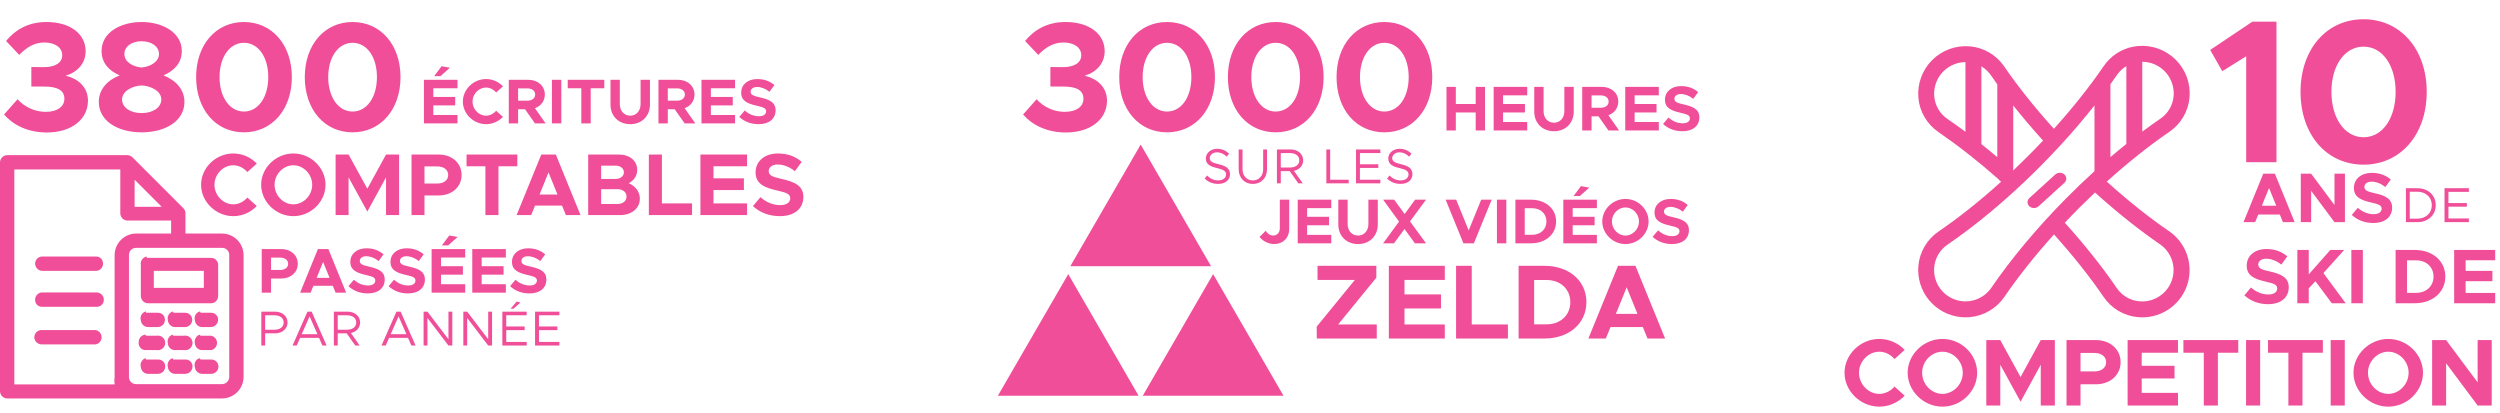
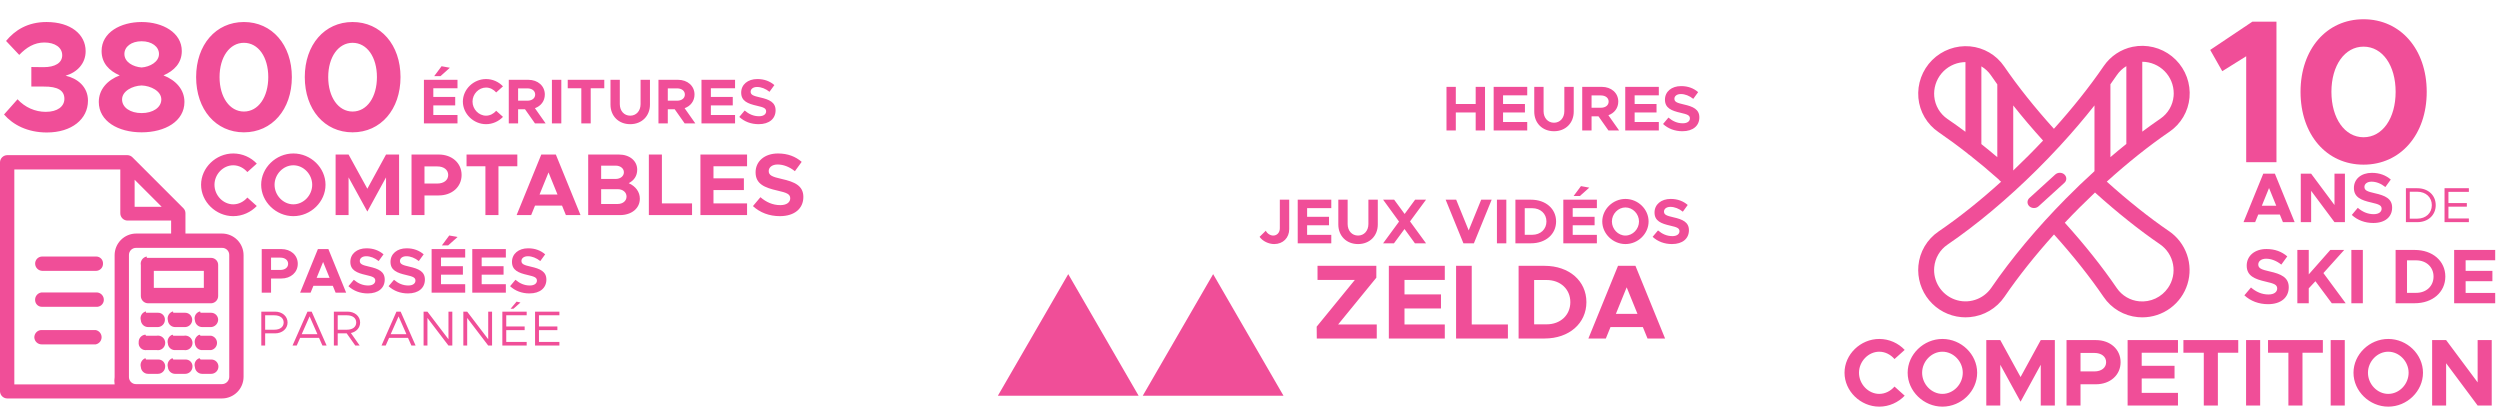
<svg xmlns="http://www.w3.org/2000/svg" width="709" height="117" viewBox="0 0 709 117" fill="none">
  <path d="M418.504 24.634V29.494H412.87V24.634H410.224V37H412.87V31.888H418.504V37H421.15V24.634H418.504ZM433.123 27.028V24.634H423.601V37H433.123V34.606H426.265V31.888H432.475V29.494H426.265V27.028H433.123ZM440.712 37.216C443.988 37.216 446.31 34.912 446.31 31.654V24.634H443.646V31.546C443.646 33.454 442.422 34.804 440.712 34.804C438.984 34.804 437.76 33.454 437.76 31.546V24.634H435.114V31.654C435.114 34.912 437.418 37.216 440.712 37.216ZM459.178 37L456.136 32.68C457.828 32.086 458.944 30.646 458.944 28.81C458.944 26.362 456.964 24.634 454.282 24.634H448.72V37H451.366V32.986H453.328L456.154 37H459.178ZM451.366 27.064H453.994C455.308 27.064 456.208 27.748 456.208 28.81C456.208 29.872 455.308 30.556 453.994 30.556H451.366V27.064ZM470.441 27.028V24.634H460.919V37H470.441V34.606H463.583V31.888H469.793V29.494H463.583V27.028H470.441ZM477.131 37.216C480.155 37.216 481.937 35.65 481.937 33.292C481.937 31.006 480.173 30.214 477.509 29.62C475.601 29.188 474.863 28.9 474.863 28C474.863 27.262 475.547 26.668 476.681 26.668C477.869 26.668 479.111 27.154 480.209 28.036L481.595 26.128C480.335 25.048 478.769 24.418 476.753 24.418C474.053 24.418 472.181 25.984 472.181 28.27C472.181 30.664 474.035 31.402 476.645 31.996C478.535 32.428 479.255 32.698 479.255 33.58C479.255 34.354 478.571 34.966 477.239 34.966C475.673 34.966 474.341 34.354 473.171 33.346L471.641 35.164C473.081 36.496 474.989 37.216 477.131 37.216Z" fill="#F04E98" />
  <path d="M361.356 69.216C363.858 69.216 365.622 67.452 365.622 64.968V56.634H362.958V64.752C362.958 65.958 362.166 66.804 361.086 66.804C360.258 66.804 359.376 66.246 358.98 65.436L357.216 67.164C358.044 68.37 359.772 69.216 361.356 69.216ZM377.555 59.028V56.634H368.033V69H377.555V66.606H370.697V63.888H376.907V61.494H370.697V59.028H377.555ZM385.144 69.216C388.42 69.216 390.742 66.912 390.742 63.654V56.634H388.078V63.546C388.078 65.454 386.854 66.804 385.144 66.804C383.416 66.804 382.192 65.454 382.192 63.546V56.634H379.546V63.654C379.546 66.912 381.85 69.216 385.144 69.216ZM404.42 56.634H401.324L398.354 60.684L395.384 56.634H392.252L396.77 62.844L392.252 69H395.33L398.318 64.95L401.27 69H404.42L399.884 62.79L404.42 56.634ZM420.066 56.634L416.52 65.346L412.974 56.634H409.986L415.026 69H417.996L423.036 56.634H420.066ZM424.53 69H427.194V56.634H424.53V69ZM429.77 69H434.198C438.355 69 441.308 66.426 441.308 62.808C441.308 59.19 438.355 56.634 434.198 56.634H429.77V69ZM432.416 66.588V59.046H434.54C436.898 59.046 438.572 60.612 438.572 62.808C438.572 65.022 436.898 66.588 434.54 66.588H432.416ZM450.717 53.214L448.359 52.782L446.271 55.59H448.053L450.717 53.214ZM452.877 59.028V56.634H443.355V69H452.877V66.606H446.019V63.888H452.229V61.494H446.019V59.028H452.877ZM460.97 69.216C464.552 69.216 467.54 66.282 467.54 62.808C467.54 59.334 464.552 56.418 460.97 56.418C457.424 56.418 454.4 59.334 454.4 62.808C454.4 66.282 457.424 69.216 460.97 69.216ZM460.97 66.804C458.9 66.804 457.136 64.968 457.136 62.808C457.136 60.666 458.9 58.83 460.97 58.83C463.058 58.83 464.822 60.666 464.822 62.808C464.822 64.968 463.058 66.804 460.97 66.804ZM474.174 69.216C477.198 69.216 478.98 67.65 478.98 65.292C478.98 63.006 477.216 62.214 474.552 61.62C472.644 61.188 471.906 60.9 471.906 60C471.906 59.262 472.59 58.668 473.724 58.668C474.912 58.668 476.154 59.154 477.252 60.036L478.638 58.128C477.378 57.048 475.812 56.418 473.796 56.418C471.096 56.418 469.224 57.984 469.224 60.27C469.224 62.664 471.078 63.402 473.688 63.996C475.578 64.428 476.298 64.698 476.298 65.58C476.298 66.354 475.614 66.966 474.282 66.966C472.716 66.966 471.384 66.354 470.214 65.346L468.684 67.164C470.124 68.496 472.032 69.216 474.174 69.216Z" fill="#F04E98" />
  <path d="M373.44 96H390.45V92.01H379.5L390.33 78.75V75.39H373.65V79.38H384.24L373.41 92.64L373.44 96ZM409.744 79.38V75.39H393.874V96H409.744V92.01H398.314V87.48H408.664V83.49H398.314V79.38H409.744ZM417.383 92.01V75.39H412.943V96H427.643V92.01H417.383ZM430.675 96H438.055C444.985 96 449.905 91.71 449.905 85.68C449.905 79.65 444.985 75.39 438.055 75.39H430.675V96ZM435.085 91.98V79.41H438.625C442.555 79.41 445.345 82.02 445.345 85.68C445.345 89.37 442.555 91.98 438.625 91.98H435.085ZM467.236 96H472.216L463.816 75.39H458.866L450.466 96H455.416L456.736 92.76H465.916L467.236 96ZM458.266 89.01L461.326 81.48L464.386 89.01H458.266Z" fill="#F04E98" />
-   <path d="M345.438 52.154C347.678 52.154 348.826 50.908 348.826 49.382C348.826 47.688 347.51 47.03 345.676 46.596C344.038 46.204 343.086 45.854 343.086 44.86C343.086 43.978 343.954 43.194 345.144 43.194C346.152 43.194 347.104 43.656 347.902 44.426L348.574 43.572C347.692 42.76 346.628 42.2 345.2 42.2C343.352 42.2 341.98 43.404 341.98 44.944C341.98 46.61 343.198 47.212 345.13 47.66C346.81 48.052 347.72 48.458 347.72 49.48C347.72 50.348 346.964 51.16 345.48 51.16C344.136 51.16 343.142 50.586 342.33 49.774L341.644 50.628C342.61 51.58 343.856 52.154 345.438 52.154ZM355.308 52.168C357.66 52.168 359.326 50.446 359.326 48.01V42.382H358.234V48.01C358.234 49.858 357.016 51.174 355.308 51.174C353.6 51.174 352.382 49.858 352.382 48.01V42.382H351.29V48.01C351.29 50.446 352.956 52.168 355.308 52.168ZM369.585 45.462C369.585 43.656 368.031 42.382 366.043 42.382H362.137V52H363.229V48.542H365.777L368.213 52H369.459L366.967 48.444C368.493 48.122 369.585 46.974 369.585 45.462ZM363.229 43.418H365.847C367.415 43.418 368.479 44.174 368.479 45.462C368.479 46.75 367.415 47.506 365.847 47.506H363.229V43.418ZM377.241 50.964V42.382H376.149V52H382.491V50.964H377.241ZM391.471 43.418V42.382H384.569V52H391.471V50.964H385.675V47.618H390.897V46.582H385.675V43.418H391.471ZM397.178 52.154C399.418 52.154 400.566 50.908 400.566 49.382C400.566 47.688 399.25 47.03 397.416 46.596C395.778 46.204 394.826 45.854 394.826 44.86C394.826 43.978 395.694 43.194 396.884 43.194C397.892 43.194 398.844 43.656 399.642 44.426L400.314 43.572C399.432 42.76 398.368 42.2 396.94 42.2C395.092 42.2 393.72 43.404 393.72 44.944C393.72 46.61 394.938 47.212 396.87 47.66C398.55 48.052 399.46 48.458 399.46 49.48C399.46 50.348 398.704 51.16 397.22 51.16C395.876 51.16 394.882 50.586 394.07 49.774L393.384 50.628C394.35 51.58 395.596 52.154 397.178 52.154Z" fill="#F04E98" />
-   <path d="M302.288 37.572C309.328 37.572 313.948 33.788 313.948 28.552C313.948 24.548 310.912 22.216 307.612 21.468C310.912 20.5 313.288 17.992 313.288 14.516C313.288 9.72 309.02 6.244 302.2 6.244C296.832 6.244 293.224 8.576 290.716 11.612L294.456 15.572C296.48 13.46 298.724 12.052 301.584 12.052C304.576 12.052 306.644 13.46 306.644 15.66C306.644 17.816 304.664 19.048 301.364 19.048L297.888 19.004V24.548H301.364C305.456 24.504 307.26 25.692 307.26 28.024C307.26 30.18 305.324 31.72 301.98 31.72C298.944 31.72 296.084 30.444 293.972 28.156L290.144 32.468C292.696 35.416 296.832 37.572 302.288 37.572ZM330.966 37.528C338.93 37.528 344.562 31.06 344.562 21.864C344.562 12.712 338.93 6.244 330.966 6.244C323.002 6.244 317.414 12.712 317.414 21.864C317.414 31.06 323.002 37.528 330.966 37.528ZM330.966 31.632C326.918 31.632 324.058 27.54 324.058 21.864C324.058 16.188 326.918 12.14 330.966 12.14C335.058 12.14 337.874 16.188 337.874 21.864C337.874 27.54 335.058 31.632 330.966 31.632ZM361.782 37.528C369.746 37.528 375.378 31.06 375.378 21.864C375.378 12.712 369.746 6.244 361.782 6.244C353.818 6.244 348.23 12.712 348.23 21.864C348.23 31.06 353.818 37.528 361.782 37.528ZM361.782 31.632C357.734 31.632 354.874 27.54 354.874 21.864C354.874 16.188 357.734 12.14 361.782 12.14C365.874 12.14 368.69 16.188 368.69 21.864C368.69 27.54 365.874 31.632 361.782 31.632ZM392.598 37.528C400.562 37.528 406.194 31.06 406.194 21.864C406.194 12.712 400.562 6.244 392.598 6.244C384.634 6.244 379.046 12.712 379.046 21.864C379.046 31.06 384.634 37.528 392.598 37.528ZM392.598 31.632C388.55 31.632 385.69 27.54 385.69 21.864C385.69 16.188 388.55 12.14 392.598 12.14C396.69 12.14 399.506 16.188 399.506 21.864C399.506 27.54 396.69 31.632 392.598 31.632Z" fill="#F04E98" />
  <path d="M127.586 19.214L125.228 18.782L123.14 21.59H124.922L127.586 19.214ZM129.746 25.028V22.634H120.224V35H129.746V32.606H122.888V29.888H129.098V27.494H122.888V25.028H129.746ZM137.839 35.216C139.711 35.216 141.439 34.406 142.645 33.146L140.719 31.418C139.999 32.246 138.973 32.804 137.839 32.804C135.769 32.804 134.005 30.968 134.005 28.808C134.005 26.666 135.769 24.83 137.839 24.83C138.973 24.83 139.999 25.388 140.719 26.216L142.645 24.488C141.439 23.21 139.711 22.418 137.839 22.418C134.293 22.418 131.269 25.334 131.269 28.808C131.269 32.282 134.293 35.216 137.839 35.216ZM154.746 35L151.704 30.68C153.396 30.086 154.512 28.646 154.512 26.81C154.512 24.362 152.532 22.634 149.85 22.634H144.288V35H146.934V30.986H148.896L151.722 35H154.746ZM146.934 25.064H149.562C150.876 25.064 151.776 25.748 151.776 26.81C151.776 27.872 150.876 28.556 149.562 28.556H146.934V25.064ZM156.524 35H159.188V22.634H156.524V35ZM164.86 35H167.524V25.028H171.376V22.634H161.008V25.028H164.86V35ZM178.732 35.216C182.008 35.216 184.33 32.912 184.33 29.654V22.634H181.666V29.546C181.666 31.454 180.442 32.804 178.732 32.804C177.004 32.804 175.78 31.454 175.78 29.546V22.634H173.134V29.654C173.134 32.912 175.438 35.216 178.732 35.216ZM197.198 35L194.156 30.68C195.848 30.086 196.964 28.646 196.964 26.81C196.964 24.362 194.984 22.634 192.302 22.634H186.74V35H189.386V30.986H191.348L194.174 35H197.198ZM189.386 25.064H192.014C193.328 25.064 194.228 25.748 194.228 26.81C194.228 27.872 193.328 28.556 192.014 28.556H189.386V25.064ZM208.461 25.028V22.634H198.939V35H208.461V32.606H201.603V29.888H207.813V27.494H201.603V25.028H208.461ZM215.15 35.216C218.174 35.216 219.956 33.65 219.956 31.292C219.956 29.006 218.192 28.214 215.528 27.62C213.62 27.188 212.882 26.9 212.882 26C212.882 25.262 213.566 24.668 214.7 24.668C215.888 24.668 217.13 25.154 218.228 26.036L219.614 24.128C218.354 23.048 216.788 22.418 214.772 22.418C212.072 22.418 210.2 23.984 210.2 26.27C210.2 28.664 212.054 29.402 214.664 29.996C216.554 30.428 217.274 30.698 217.274 31.58C217.274 32.354 216.59 32.966 215.258 32.966C213.692 32.966 212.36 32.354 211.19 31.346L209.66 33.164C211.1 34.496 213.008 35.216 215.15 35.216Z" fill="#F04E98" />
  <path d="M74.224 83H76.87V78.986H79.786C82.468 78.986 84.448 77.258 84.448 74.81C84.448 72.362 82.468 70.634 79.786 70.634H74.224V83ZM76.87 76.556V73.064H79.498C80.812 73.064 81.712 73.748 81.712 74.81C81.712 75.872 80.812 76.556 79.498 76.556H76.87ZM95.179 83H98.167L93.127 70.634H90.157L85.117 83H88.087L88.879 81.056H94.387L95.179 83ZM89.797 78.806L91.633 74.288L93.469 78.806H89.797ZM104.304 83.216C107.328 83.216 109.11 81.65 109.11 79.292C109.11 77.006 107.346 76.214 104.682 75.62C102.774 75.188 102.036 74.9 102.036 74C102.036 73.262 102.72 72.668 103.854 72.668C105.042 72.668 106.284 73.154 107.382 74.036L108.768 72.128C107.508 71.048 105.942 70.418 103.926 70.418C101.226 70.418 99.354 71.984 99.354 74.27C99.354 76.664 101.208 77.402 103.818 77.996C105.708 78.428 106.428 78.698 106.428 79.58C106.428 80.354 105.744 80.966 104.412 80.966C102.846 80.966 101.514 80.354 100.344 79.346L98.814 81.164C100.254 82.496 102.162 83.216 104.304 83.216ZM115.695 83.216C118.719 83.216 120.501 81.65 120.501 79.292C120.501 77.006 118.737 76.214 116.073 75.62C114.165 75.188 113.427 74.9 113.427 74C113.427 73.262 114.111 72.668 115.245 72.668C116.433 72.668 117.675 73.154 118.773 74.036L120.159 72.128C118.899 71.048 117.333 70.418 115.317 70.418C112.617 70.418 110.745 71.984 110.745 74.27C110.745 76.664 112.599 77.402 115.209 77.996C117.099 78.428 117.819 78.698 117.819 79.58C117.819 80.354 117.135 80.966 115.803 80.966C114.237 80.966 112.905 80.354 111.735 79.346L110.205 81.164C111.645 82.496 113.553 83.216 115.695 83.216ZM129.768 67.214L127.41 66.782L125.322 69.59H127.104L129.768 67.214ZM131.928 73.028V70.634H122.406V83H131.928V80.606H125.07V77.888H131.28V75.494H125.07V73.028H131.928ZM143.459 73.028V70.634H133.937V83H143.459V80.606H136.601V77.888H142.811V75.494H136.601V73.028H143.459ZM150.148 83.216C153.172 83.216 154.954 81.65 154.954 79.292C154.954 77.006 153.19 76.214 150.526 75.62C148.618 75.188 147.88 74.9 147.88 74C147.88 73.262 148.564 72.668 149.698 72.668C150.886 72.668 152.128 73.154 153.226 74.036L154.612 72.128C153.352 71.048 151.786 70.418 149.77 70.418C147.07 70.418 145.198 71.984 145.198 74.27C145.198 76.664 147.052 77.402 149.662 77.996C151.552 78.428 152.272 78.698 152.272 79.58C152.272 80.354 151.588 80.966 150.256 80.966C148.69 80.966 147.358 80.354 146.188 79.346L144.658 81.164C146.098 82.496 148.006 83.216 150.148 83.216Z" fill="#F04E98" />
  <path d="M66.15 61.3C68.75 61.3 71.15 60.175 72.825 58.425L70.15 56.025C69.15 57.175 67.725 57.95 66.15 57.95C63.275 57.95 60.825 55.4 60.825 52.4C60.825 49.425 63.275 46.875 66.15 46.875C67.725 46.875 69.15 47.65 70.15 48.8L72.825 46.4C71.15 44.625 68.75 43.525 66.15 43.525C61.225 43.525 57.025 47.575 57.025 52.4C57.025 57.225 61.225 61.3 66.15 61.3ZM83.191 61.3C88.166 61.3 92.316 57.225 92.316 52.4C92.316 47.575 88.166 43.525 83.191 43.525C78.266 43.525 74.066 47.575 74.066 52.4C74.066 57.225 78.266 61.3 83.191 61.3ZM83.191 57.95C80.316 57.95 77.866 55.4 77.866 52.4C77.866 49.425 80.316 46.875 83.191 46.875C86.091 46.875 88.541 49.425 88.541 52.4C88.541 55.4 86.091 57.95 83.191 57.95ZM95.179 61H98.854V50.3L104.179 60L109.479 50.3V61H113.179V43.825H109.479L104.179 53.525L98.854 43.825H95.179V61ZM116.709 61H120.384V55.425H124.434C128.159 55.425 130.909 53.025 130.909 49.625C130.909 46.225 128.159 43.825 124.434 43.825H116.709V61ZM120.384 52.05V47.2H124.034C125.859 47.2 127.109 48.15 127.109 49.625C127.109 51.1 125.859 52.05 124.034 52.05H120.384ZM137.663 61H141.363V47.15H146.713V43.825H132.313V47.15H137.663V61ZM160.486 61H164.636L157.636 43.825H153.511L146.511 61H150.636L151.736 58.3H159.386L160.486 61ZM153.011 55.175L155.561 48.9L158.111 55.175H153.011ZM166.81 61H175.835C179.11 61 181.46 59.1 181.46 56.35C181.46 54.45 180.31 52.85 178.31 51.95C179.835 51.15 180.71 49.875 180.71 48.125C180.71 45.625 178.585 43.825 175.51 43.825H166.81V61ZM170.485 50.75V46.975H174.585C175.96 46.975 176.935 47.775 176.935 48.85C176.935 49.95 175.96 50.75 174.585 50.75H170.485ZM170.485 57.85V53.65H175.16C176.635 53.65 177.685 54.525 177.685 55.75C177.685 56.975 176.635 57.85 175.16 57.85H170.485ZM187.715 57.675V43.825H184.015V61H196.265V57.675H187.715ZM211.867 47.15V43.825H198.642V61H211.867V57.675H202.342V53.9H210.967V50.575H202.342V47.15H211.867ZM221.158 61.3C225.358 61.3 227.833 59.125 227.833 55.85C227.833 52.675 225.383 51.575 221.683 50.75C219.033 50.15 218.008 49.75 218.008 48.5C218.008 47.475 218.958 46.65 220.533 46.65C222.183 46.65 223.908 47.325 225.433 48.55L227.358 45.9C225.608 44.4 223.433 43.525 220.633 43.525C216.883 43.525 214.283 45.7 214.283 48.875C214.283 52.2 216.858 53.225 220.483 54.05C223.108 54.65 224.108 55.025 224.108 56.25C224.108 57.325 223.158 58.175 221.308 58.175C219.133 58.175 217.283 57.325 215.658 55.925L213.533 58.45C215.533 60.3 218.183 61.3 221.158 61.3Z" fill="#F04E98" />
  <path d="M74.106 98H75.198V94.542H78.012C80 94.542 81.554 93.268 81.554 91.462C81.554 89.656 80 88.382 78.012 88.382H74.106V98ZM75.198 93.506V89.418H77.816C79.384 89.418 80.448 90.174 80.448 91.462C80.448 92.75 79.384 93.506 77.816 93.506H75.198ZM91.442 98H92.632L88.39 88.382H87.2L82.958 98H84.148L85.114 95.816H90.476L91.442 98ZM85.562 94.78L87.802 89.726L90.028 94.78H85.562ZM102.132 91.462C102.132 89.656 100.578 88.382 98.59 88.382H94.684V98H95.776V94.542H98.324L100.76 98H102.006L99.514 94.444C101.04 94.122 102.132 92.974 102.132 91.462ZM95.776 89.418H98.394C99.962 89.418 101.026 90.174 101.026 91.462C101.026 92.75 99.962 93.506 98.394 93.506H95.776V89.418ZM116.676 98H117.866L113.624 88.382H112.434L108.192 98H109.382L110.348 95.816H115.71L116.676 98ZM110.796 94.78L113.036 89.726L115.262 94.78H110.796ZM120.129 98H121.221V90.174L127.185 98H128.277V88.382H127.185V96.208L121.221 88.382H120.129V98ZM131.402 98H132.494V90.174L138.458 98H139.55V88.382H138.458V96.208L132.494 88.382H131.402V98ZM147.603 85.792L146.497 85.54L144.803 87.556H145.615L147.603 85.792ZM149.367 89.418V88.382H142.465V98H149.367V96.964H143.571V93.618H148.793V92.582H143.571V89.418H149.367ZM158.645 89.418V88.382H151.743V98H158.645V96.964H152.849V93.618H158.071V92.582H152.849V89.418H158.645Z" fill="#F04E98" />
  <path d="M13.288 37.572C20.328 37.572 24.948 33.788 24.948 28.552C24.948 24.548 21.912 22.216 18.612 21.468C21.912 20.5 24.288 17.992 24.288 14.516C24.288 9.72 20.02 6.244 13.2 6.244C7.832 6.244 4.224 8.576 1.716 11.612L5.456 15.572C7.48 13.46 9.724 12.052 12.584 12.052C15.576 12.052 17.644 13.46 17.644 15.66C17.644 17.816 15.664 19.048 12.364 19.048L8.888 19.004V24.548H12.364C16.456 24.504 18.26 25.692 18.26 28.024C18.26 30.18 16.324 31.72 12.98 31.72C9.944 31.72 7.084 30.444 4.972 28.156L1.144 32.468C3.696 35.416 7.832 37.572 13.288 37.572ZM40.162 37.528C46.806 37.528 52.306 34.404 52.306 28.904C52.306 25.428 49.93 22.788 46.366 21.38C49.402 20.06 51.558 17.86 51.558 14.472C51.558 9.28 46.19 6.244 40.162 6.244C34.266 6.244 28.81 9.148 28.81 14.472C28.81 17.904 30.966 20.104 33.958 21.38C30.482 22.7 28.018 25.34 28.018 28.904C28.018 34.36 33.474 37.528 40.162 37.528ZM40.162 19.136C37.786 18.96 35.278 17.64 35.278 15.308C35.278 13.24 37.258 11.7 40.162 11.7C43.066 11.7 45.09 13.24 45.09 15.308C45.09 17.552 42.538 18.96 40.162 19.136ZM40.162 32.072C36.95 32.072 34.618 30.488 34.618 28.2C34.618 25.824 37.566 24.328 40.162 24.24C42.758 24.328 45.75 25.824 45.75 28.2C45.75 30.488 43.374 32.072 40.162 32.072ZM69.173 37.528C77.137 37.528 82.769 31.06 82.769 21.864C82.769 12.712 77.137 6.244 69.173 6.244C61.209 6.244 55.621 12.712 55.621 21.864C55.621 31.06 61.209 37.528 69.173 37.528ZM69.173 31.632C65.125 31.632 62.265 27.54 62.265 21.864C62.265 16.188 65.125 12.14 69.173 12.14C73.265 12.14 76.081 16.188 76.081 21.864C76.081 27.54 73.265 31.632 69.173 31.632ZM99.989 37.528C107.953 37.528 113.585 31.06 113.585 21.864C113.585 12.712 107.953 6.244 99.989 6.244C92.025 6.244 86.437 12.712 86.437 21.864C86.437 31.06 92.025 37.528 99.989 37.528ZM99.989 31.632C95.941 31.632 93.081 27.54 93.081 21.864C93.081 16.188 95.941 12.14 99.989 12.14C104.081 12.14 106.897 16.188 106.897 21.864C106.897 27.54 104.081 31.632 99.989 31.632Z" fill="#F04E98" />
  <path d="M647.44 63H650.76L645.16 49.26H641.86L636.26 63H639.56L640.44 60.84H646.56L647.44 63ZM641.46 58.34L643.5 53.32L645.54 58.34H641.46ZM652.5 63H655.44V54.12L662.06 63H665.02V49.26H662.06V58.14L655.44 49.26H652.5V63ZM673.068 63.24C676.428 63.24 678.408 61.5 678.408 58.88C678.408 56.34 676.448 55.46 673.488 54.8C671.368 54.32 670.548 54 670.548 53C670.548 52.18 671.308 51.52 672.568 51.52C673.888 51.52 675.268 52.06 676.488 53.04L678.028 50.92C676.628 49.72 674.888 49.02 672.648 49.02C669.648 49.02 667.568 50.76 667.568 53.3C667.568 55.96 669.628 56.78 672.528 57.44C674.628 57.92 675.428 58.22 675.428 59.2C675.428 60.06 674.668 60.74 673.188 60.74C671.448 60.74 669.968 60.06 668.668 58.94L666.968 60.96C668.568 62.44 670.688 63.24 673.068 63.24Z" fill="#F04E98" />
  <path d="M643.216 86.264C646.912 86.264 649.09 84.35 649.09 81.468C649.09 78.674 646.934 77.706 643.678 76.98C641.346 76.452 640.444 76.1 640.444 75C640.444 74.098 641.28 73.372 642.666 73.372C644.118 73.372 645.636 73.966 646.978 75.044L648.672 72.712C647.132 71.392 645.218 70.622 642.754 70.622C639.454 70.622 637.166 72.536 637.166 75.33C637.166 78.256 639.432 79.158 642.622 79.884C644.932 80.412 645.812 80.742 645.812 81.82C645.812 82.766 644.976 83.514 643.348 83.514C641.434 83.514 639.806 82.766 638.376 81.534L636.506 83.756C638.266 85.384 640.598 86.264 643.216 86.264ZM651.528 86H654.762V81.776L656.654 79.752L661.296 86H665.234L658.92 77.442L664.816 70.886H660.878L654.762 77.816V70.886H651.528V86ZM666.845 86H670.101V70.886H666.845V86ZM679.394 86H684.806C689.888 86 693.496 82.854 693.496 78.432C693.496 74.01 689.888 70.886 684.806 70.886H679.394V86ZM682.628 83.052V73.834H685.224C688.106 73.834 690.152 75.748 690.152 78.432C690.152 81.138 688.106 83.052 685.224 83.052H682.628ZM707.636 73.812V70.886H695.998V86H707.636V83.074H699.254V79.752H706.844V76.826H699.254V73.812H707.636Z" fill="#F04E98" />
  <path d="M532.962 115.324C535.77 115.324 538.362 114.109 540.171 112.219L537.282 109.627C536.202 110.869 534.663 111.706 532.962 111.706C529.857 111.706 527.211 108.952 527.211 105.712C527.211 102.499 529.857 99.745 532.962 99.745C534.663 99.745 536.202 100.582 537.282 101.824L540.171 99.232C538.362 97.315 535.77 96.127 532.962 96.127C527.643 96.127 523.107 100.501 523.107 105.712C523.107 110.923 527.643 115.324 532.962 115.324ZM550.866 115.324C556.239 115.324 560.721 110.923 560.721 105.712C560.721 100.501 556.239 96.127 550.866 96.127C545.547 96.127 541.011 100.501 541.011 105.712C541.011 110.923 545.547 115.324 550.866 115.324ZM550.866 111.706C547.761 111.706 545.115 108.952 545.115 105.712C545.115 102.499 547.761 99.745 550.866 99.745C553.998 99.745 556.644 102.499 556.644 105.712C556.644 108.952 553.998 111.706 550.866 111.706ZM563.313 115H567.282V103.444L573.033 113.92L578.757 103.444V115H582.753V96.451H578.757L573.033 106.927L567.282 96.451H563.313V115ZM586.065 115H590.034V108.979H594.408C598.431 108.979 601.401 106.387 601.401 102.715C601.401 99.043 598.431 96.451 594.408 96.451H586.065V115ZM590.034 105.334V100.096H593.976C595.947 100.096 597.297 101.122 597.297 102.715C597.297 104.308 595.947 105.334 593.976 105.334H590.034ZM617.673 100.042V96.451H603.39V115H617.673V111.409H607.386V107.332H616.701V103.741H607.386V100.042H617.673ZM624.993 115H628.989V100.042H634.767V96.451H619.215V100.042H624.993V115ZM636.985 115H640.981V96.451H636.985V115ZM648.989 115H652.985V100.042H658.763V96.451H643.211V100.042H648.989V115ZM660.981 115H664.977V96.451H660.981V115ZM677.305 115.324C682.678 115.324 687.16 110.923 687.16 105.712C687.16 100.501 682.678 96.127 677.305 96.127C671.986 96.127 667.45 100.501 667.45 105.712C667.45 110.923 671.986 115.324 677.305 115.324ZM677.305 111.706C674.2 111.706 671.554 108.952 671.554 105.712C671.554 102.499 674.2 99.745 677.305 99.745C680.437 99.745 683.083 102.499 683.083 105.712C683.083 108.952 680.437 111.706 677.305 111.706ZM689.752 115H693.721V103.012L702.658 115H706.654V96.451H702.658V108.439L693.721 96.451H689.752V115Z" fill="#F04E98" />
  <path d="M682.316 63H685.564C688.616 63 690.772 60.998 690.772 58.184C690.772 55.37 688.616 53.382 685.564 53.382H682.316V63ZM683.408 62.006V54.376H685.564C687.972 54.376 689.666 55.958 689.666 58.184C689.666 60.424 687.972 62.006 685.564 62.006H683.408ZM700.172 54.418V53.382H693.27V63H700.172V61.964H694.376V58.618H699.598V57.582H694.376V54.418H700.172Z" fill="#F04E98" />
  <path d="M637.02 46H645.604V6.154H638.76L626.812 14.158L630.234 20.19L637.02 15.956V46ZM670.296 46.696C680.794 46.696 688.218 38.17 688.218 26.048C688.218 13.984 680.794 5.458 670.296 5.458C659.798 5.458 652.432 13.984 652.432 26.048C652.432 38.17 659.798 46.696 670.296 46.696ZM670.296 38.924C664.96 38.924 661.19 33.53 661.19 26.048C661.19 18.566 664.96 13.23 670.296 13.23C675.69 13.23 679.402 18.566 679.402 26.048C679.402 33.53 675.69 38.924 670.296 38.924Z" fill="#F04E98" />
  <path d="M615.125 65.55C609.552 61.75 603.494 56.921 597.483 51.512C603.356 46.207 609.393 41.376 615.254 37.364C616.857 36.272 618.199 34.839 619.182 33.167C620.166 31.496 620.768 29.628 620.945 27.697C621.123 25.73 620.866 23.748 620.193 21.891C619.519 20.034 618.446 18.347 617.048 16.95C615.651 15.553 613.963 14.481 612.105 13.807C610.247 13.134 608.263 12.877 606.295 13.054C605.809 13.1 605.327 13.173 604.849 13.271H604.822C601.482 13.963 598.541 15.923 596.618 18.739C592.59 24.625 587.771 30.667 582.489 36.528C577.01 30.455 572.271 24.511 568.385 18.84C567.291 17.237 565.856 15.895 564.182 14.911C562.508 13.927 560.638 13.325 558.704 13.148C556.736 12.971 554.754 13.229 552.896 13.902C551.039 14.575 549.352 15.648 547.955 17.044C546.558 18.44 545.485 20.126 544.811 21.982C544.138 23.838 543.88 25.82 544.057 27.786C544.233 29.718 544.835 31.588 545.819 33.26C546.803 34.933 548.145 36.367 549.749 37.461C552.46 39.318 555.24 41.353 557.999 43.523C558.169 43.705 558.367 43.857 558.585 43.975C561.367 46.171 564.142 48.49 566.856 50.912C567.034 51.16 567.26 51.37 567.52 51.53C561.647 56.851 555.605 61.678 549.766 65.655C548.158 66.749 546.812 68.184 545.825 69.858C544.838 71.533 544.234 73.405 544.057 75.341C543.895 77.096 544.081 78.867 544.604 80.551C545.127 82.234 545.977 83.799 547.105 85.155C548.233 86.51 549.617 87.631 551.178 88.452C552.739 89.273 554.447 89.778 556.204 89.94C556.602 89.977 557.001 89.996 557.401 89.997C557.802 89.999 558.239 89.977 558.661 89.938C560.619 89.759 562.514 89.149 564.209 88.151C565.904 87.154 567.357 85.794 568.465 84.169C572.448 78.34 577.245 72.333 582.515 66.491C587.87 72.44 592.713 78.531 596.599 84.234C597.693 85.842 599.13 87.188 600.806 88.174C602.483 89.161 604.357 89.765 606.295 89.941C606.713 89.98 607.131 90 607.549 90C610.413 90.003 613.203 89.089 615.509 87.392C617.816 85.695 619.518 83.304 620.366 80.57C621.214 77.837 621.163 74.903 620.221 72.2C619.279 69.497 617.496 67.166 615.132 65.55H615.125ZM607.549 17.515C608.728 17.523 609.895 17.762 610.981 18.22C612.068 18.678 613.053 19.345 613.882 20.184C614.71 21.022 615.365 22.016 615.809 23.108C616.253 24.199 616.477 25.368 616.469 26.546C616.469 26.791 616.456 27.038 616.435 27.283C616.32 28.553 615.926 29.782 615.281 30.882C614.636 31.981 613.756 32.925 612.703 33.645C610.996 34.812 609.28 36.041 607.554 37.333L607.549 17.515ZM598.513 23.904C599.137 23.03 599.747 22.159 600.343 21.293C601.047 20.265 601.963 19.4 603.031 18.757V40.828C601.525 42.032 600.019 43.278 598.513 44.566V23.904ZM557.398 37.38C555.689 36.106 553.989 34.893 552.301 33.74C551.244 33.02 550.361 32.075 549.713 30.974C549.066 29.872 548.67 28.64 548.555 27.368C548.451 26.194 548.58 25.011 548.934 23.887C549.288 22.763 549.86 21.72 550.617 20.817C551.375 19.914 552.303 19.169 553.349 18.624C554.394 18.08 555.537 17.746 556.712 17.643C556.942 17.622 557.173 17.612 557.403 17.609L557.398 37.38ZM566.435 44.575C564.936 43.305 563.43 42.068 561.917 40.864V18.82C563.004 19.466 563.938 20.342 564.651 21.387C565.228 22.227 565.822 23.074 566.435 23.926V44.575ZM570.953 29.907C573.54 33.176 576.36 36.495 579.412 39.864C576.676 42.769 573.84 45.614 570.953 48.352V29.907ZM564.728 81.626C563.611 83.245 561.989 84.448 560.114 85.047C558.24 85.646 556.22 85.607 554.37 84.936C552.52 84.265 550.946 83 549.892 81.338C548.839 79.677 548.366 77.714 548.549 75.756C548.666 74.483 549.063 73.251 549.713 72.149C550.362 71.047 551.247 70.103 552.305 69.383C560.543 63.771 569.304 56.44 577.643 48.162C579.817 46.006 581.933 43.815 583.989 41.591L584.036 41.553C584.146 41.449 584.247 41.335 584.337 41.213C587.772 37.479 591.012 33.688 593.993 29.898V48.546C591.248 51.038 588.531 53.642 585.871 56.334C577.68 64.621 570.376 73.367 564.728 81.626ZM614.852 81.644C613.955 82.947 612.727 83.987 611.293 84.657C609.859 85.327 608.272 85.602 606.697 85.453C605.423 85.336 604.19 84.939 603.088 84.29C601.986 83.641 601.04 82.756 600.32 81.7C596.254 75.738 591.18 69.358 585.578 63.166C588.343 60.23 591.212 57.37 594.141 54.596C600.412 60.246 606.748 65.302 612.576 69.278C613.539 69.94 614.361 70.786 614.996 71.766C615.632 72.746 616.067 73.841 616.279 74.989C616.49 76.138 616.473 77.317 616.229 78.458C615.984 79.6 615.517 80.683 614.854 81.644H614.852Z" fill="#F04E98" />
  <path d="M582.87 49.489L575.537 56.155C575.366 56.31 575.231 56.493 575.139 56.696C575.047 56.898 575 57.115 575 57.334C575 57.553 575.048 57.769 575.14 57.971C575.232 58.174 575.367 58.357 575.537 58.512C575.708 58.667 575.91 58.79 576.132 58.873C576.355 58.957 576.593 59 576.834 59C577.075 59 577.313 58.957 577.535 58.873C577.758 58.789 577.96 58.666 578.13 58.511L585.463 51.845C585.634 51.69 585.769 51.507 585.861 51.304C585.953 51.102 586 50.885 586 50.666C586 50.447 585.952 50.231 585.86 50.029C585.768 49.826 585.633 49.643 585.463 49.488C585.292 49.333 585.09 49.21 584.868 49.127C584.645 49.043 584.407 49 584.166 49C583.925 49 583.687 49.043 583.465 49.127C583.242 49.211 583.04 49.334 582.87 49.489Z" fill="#F04E98" />
-   <path d="M323.5 41L343.454 75.486H303.546L323.5 41Z" fill="#F04E98" />
  <path d="M302.954 77.741L322.91 112.227H283L302.954 77.741Z" fill="#F04E98" />
  <path d="M344.046 77.741L364 112.227H324.089L344.046 77.741Z" fill="#F04E98" />
  <path d="M2.07 44C1.521 44 0.994 44.218 0.606 44.606C0.218 44.995 0 45.521 0 46.07V111.007C0.02 111.542 0.247 112.049 0.633 112.421C1.019 112.793 1.534 113 2.07 113H62.943C64.57 113 66.13 112.354 67.28 111.204C68.43 110.053 69.077 108.493 69.077 106.867V72.367C69.077 70.74 68.43 69.18 67.28 68.03C66.13 66.879 64.57 66.233 62.943 66.233H52.593V60.483C52.598 59.971 52.406 59.477 52.057 59.103L37.567 44.613C37.181 44.224 36.658 44.004 36.11 44H2.07ZM4.063 48.063H34.117V60.483C34.116 61.019 34.324 61.535 34.696 61.921C35.067 62.307 35.574 62.533 36.11 62.553H48.53V66.233H38.64C37.013 66.233 35.453 66.879 34.303 68.03C33.153 69.18 32.507 70.74 32.507 72.367V106.943C32.398 107.629 32.398 108.328 32.507 109.013H4.063V48.063ZM38.18 50.977L45.847 58.643H38.18V50.977ZM38.64 70.297H62.943C63.218 70.286 63.492 70.332 63.748 70.432C64.004 70.532 64.237 70.685 64.431 70.879C64.625 71.073 64.778 71.306 64.878 71.562C64.978 71.818 65.024 72.092 65.013 72.367V106.943C64.993 107.479 64.767 107.986 64.381 108.358C63.995 108.729 63.479 108.937 62.943 108.937H38.64C38.372 108.947 38.104 108.903 37.854 108.808C37.603 108.712 37.374 108.567 37.181 108.381C36.987 108.195 36.834 107.971 36.729 107.724C36.624 107.477 36.57 107.212 36.57 106.943V72.367C36.559 72.092 36.605 71.818 36.706 71.562C36.806 71.306 36.958 71.073 37.152 70.879C37.347 70.685 37.579 70.532 37.835 70.432C38.091 70.332 38.365 70.286 38.64 70.297ZM11.96 72.75C11.692 72.75 11.426 72.804 11.179 72.909C10.932 73.014 10.709 73.167 10.523 73.361C10.337 73.554 10.191 73.783 10.096 74.034C10 74.284 9.956 74.552 9.967 74.82C9.986 75.343 10.202 75.839 10.572 76.208C10.941 76.578 11.437 76.794 11.96 76.813H27.293C27.555 76.803 27.812 76.742 28.051 76.633C28.289 76.523 28.503 76.368 28.681 76.176C28.859 75.983 28.997 75.758 29.088 75.512C29.179 75.266 29.22 75.005 29.21 74.743C29.22 74.485 29.178 74.228 29.087 73.986C28.995 73.745 28.855 73.524 28.677 73.338C28.497 73.152 28.283 73.004 28.045 72.903C27.807 72.802 27.552 72.75 27.293 72.75H11.96ZM41.63 72.75C41.356 72.796 41.094 72.897 40.86 73.046C40.625 73.195 40.424 73.39 40.266 73.619C40.109 73.848 39.999 74.106 39.944 74.378C39.888 74.65 39.888 74.931 39.943 75.203V83.943C39.943 84.492 40.161 85.019 40.55 85.407C40.938 85.795 41.464 86.013 42.013 86.013H59.877C60.412 85.993 60.919 85.767 61.291 85.381C61.663 84.995 61.87 84.479 61.87 83.943V75.203C61.88 74.935 61.836 74.668 61.741 74.417C61.645 74.166 61.5 73.937 61.314 73.744C61.128 73.551 60.905 73.397 60.658 73.292C60.411 73.187 60.145 73.133 59.877 73.133H41.63V72.75ZM43.623 76.813H57.807V81.643H43.623V76.813ZM27.6 82.947H11.73C11.194 83.023 10.708 83.307 10.379 83.737C10.049 84.167 9.901 84.709 9.967 85.247C10.006 85.742 10.236 86.202 10.607 86.531C10.979 86.86 11.464 87.031 11.96 87.01H27.293C27.555 87.031 27.819 87 28.069 86.919C28.319 86.837 28.55 86.707 28.749 86.536C28.949 86.365 29.113 86.157 29.231 85.922C29.35 85.688 29.421 85.432 29.44 85.17C29.483 84.633 29.315 84.1 28.971 83.685C28.628 83.27 28.136 83.005 27.6 82.947ZM41.4 88.313C41.133 88.375 40.882 88.491 40.662 88.654C40.441 88.817 40.257 89.024 40.121 89.261C39.984 89.499 39.898 89.761 39.867 90.034C39.837 90.306 39.863 90.582 39.943 90.843C39.982 91.365 40.217 91.853 40.601 92.209C40.985 92.564 41.49 92.761 42.013 92.76H44.773C45.309 92.74 45.816 92.513 46.188 92.127C46.559 91.741 46.767 91.226 46.767 90.69C46.778 90.425 46.733 90.161 46.637 89.915C46.541 89.668 46.394 89.444 46.207 89.256C46.02 89.069 45.795 88.923 45.549 88.826C45.302 88.73 45.038 88.686 44.773 88.697H41.4V88.313ZM49.067 88.313C48.539 88.457 48.089 88.804 47.816 89.278C47.543 89.752 47.469 90.315 47.61 90.843C47.649 91.379 47.895 91.878 48.296 92.236C48.696 92.593 49.22 92.781 49.757 92.76H52.517C53.052 92.74 53.559 92.513 53.931 92.127C54.303 91.741 54.51 91.226 54.51 90.69C54.51 90.161 54.3 89.654 53.926 89.281C53.552 88.907 53.045 88.697 52.517 88.697H49.143L49.067 88.313ZM56.733 88.313C56.466 88.375 56.215 88.491 55.995 88.654C55.775 88.817 55.591 89.024 55.454 89.261C55.317 89.499 55.231 89.761 55.2 90.034C55.17 90.306 55.196 90.582 55.277 90.843C55.315 91.365 55.55 91.853 55.935 92.209C56.319 92.564 56.823 92.761 57.347 92.76H59.877C60.406 92.722 60.903 92.49 61.271 92.108C61.639 91.725 61.852 91.22 61.87 90.69C61.87 90.161 61.66 89.654 61.286 89.281C60.912 88.907 60.405 88.697 59.877 88.697H56.887L56.733 88.313ZM11.577 93.603C11.055 93.661 10.575 93.915 10.233 94.314C9.891 94.712 9.714 95.226 9.737 95.75C9.775 96.272 10.011 96.76 10.395 97.116C10.779 97.471 11.283 97.668 11.807 97.667H27.14C27.611 97.575 28.036 97.322 28.341 96.951C28.646 96.58 28.814 96.115 28.814 95.635C28.814 95.155 28.646 94.69 28.341 94.319C28.036 93.948 27.611 93.695 27.14 93.603H11.73H11.577ZM41.247 94.907C40.711 94.946 40.212 95.192 39.854 95.592C39.497 95.993 39.309 96.517 39.33 97.053C39.29 97.362 39.323 97.675 39.425 97.968C39.528 98.262 39.698 98.527 39.921 98.743C40.145 98.959 40.416 99.12 40.712 99.212C41.009 99.305 41.323 99.327 41.63 99.277H44.39C44.69 99.335 44.999 99.327 45.295 99.252C45.591 99.177 45.867 99.037 46.103 98.843C46.338 98.649 46.528 98.405 46.659 98.128C46.789 97.852 46.856 97.55 46.856 97.245C46.856 96.94 46.789 96.638 46.659 96.362C46.528 96.085 46.338 95.841 46.103 95.647C45.867 95.453 45.591 95.313 45.295 95.238C44.999 95.163 44.69 95.155 44.39 95.213H41.4L41.247 94.907ZM48.913 94.907C48.414 95.082 48 95.442 47.758 95.912C47.516 96.383 47.463 96.928 47.61 97.437C47.643 97.901 47.837 98.339 48.159 98.675C48.481 99.011 48.911 99.224 49.373 99.277H52.133C52.433 99.335 52.742 99.327 53.038 99.252C53.334 99.177 53.61 99.037 53.846 98.843C54.082 98.649 54.272 98.405 54.402 98.128C54.532 97.852 54.6 97.55 54.6 97.245C54.6 96.94 54.532 96.638 54.402 96.362C54.272 96.085 54.082 95.841 53.846 95.647C53.61 95.453 53.334 95.313 53.038 95.238C52.742 95.163 52.433 95.155 52.133 95.213H49.143L48.913 94.907ZM56.58 94.907C56.091 95.097 55.689 95.459 55.449 95.925C55.209 96.391 55.148 96.928 55.277 97.437C55.323 97.896 55.522 98.327 55.842 98.66C56.161 98.994 56.583 99.211 57.04 99.277H59.877C60.348 99.185 60.773 98.932 61.078 98.561C61.383 98.19 61.55 97.725 61.55 97.245C61.55 96.765 61.383 96.3 61.078 95.929C60.773 95.558 60.348 95.305 59.877 95.213H56.887L56.58 94.907ZM41.247 101.577C40.747 101.752 40.334 102.112 40.091 102.582C39.849 103.053 39.796 103.598 39.943 104.107C39.982 104.629 40.217 105.117 40.601 105.472C40.985 105.828 41.49 106.025 42.013 106.023H44.773C45.309 106.024 45.825 105.816 46.211 105.444C46.597 105.073 46.824 104.566 46.843 104.03C46.864 103.766 46.831 103.5 46.744 103.249C46.657 102.999 46.519 102.769 46.339 102.574C46.159 102.38 45.941 102.225 45.697 102.119C45.454 102.013 45.192 101.959 44.927 101.96H41.4L41.247 101.577ZM48.913 101.577C48.414 101.752 48 102.112 47.758 102.582C47.516 103.053 47.463 103.598 47.61 104.107C47.649 104.642 47.895 105.141 48.296 105.499C48.696 105.857 49.22 106.045 49.757 106.023H52.517C53.053 106.024 53.568 105.816 53.954 105.444C54.34 105.073 54.567 104.566 54.587 104.03C54.609 103.759 54.573 103.487 54.481 103.231C54.39 102.975 54.245 102.741 54.057 102.545C53.868 102.35 53.64 102.196 53.388 102.095C53.136 101.994 52.865 101.948 52.593 101.96H49.143L48.913 101.577ZM56.58 101.577C56.327 101.655 56.092 101.783 55.889 101.953C55.686 102.123 55.519 102.332 55.397 102.568C55.276 102.804 55.203 103.061 55.182 103.325C55.161 103.589 55.194 103.855 55.277 104.107C55.315 104.629 55.55 105.117 55.935 105.472C56.319 105.828 56.823 106.025 57.347 106.023H59.877C60.413 106.024 60.928 105.816 61.314 105.444C61.7 105.073 61.927 104.566 61.947 104.03C61.957 103.762 61.913 103.494 61.818 103.244C61.722 102.993 61.577 102.764 61.391 102.571C61.205 102.377 60.981 102.224 60.734 102.119C60.487 102.014 60.222 101.96 59.953 101.96H56.887L56.58 101.577Z" fill="#F04E98" />
</svg>